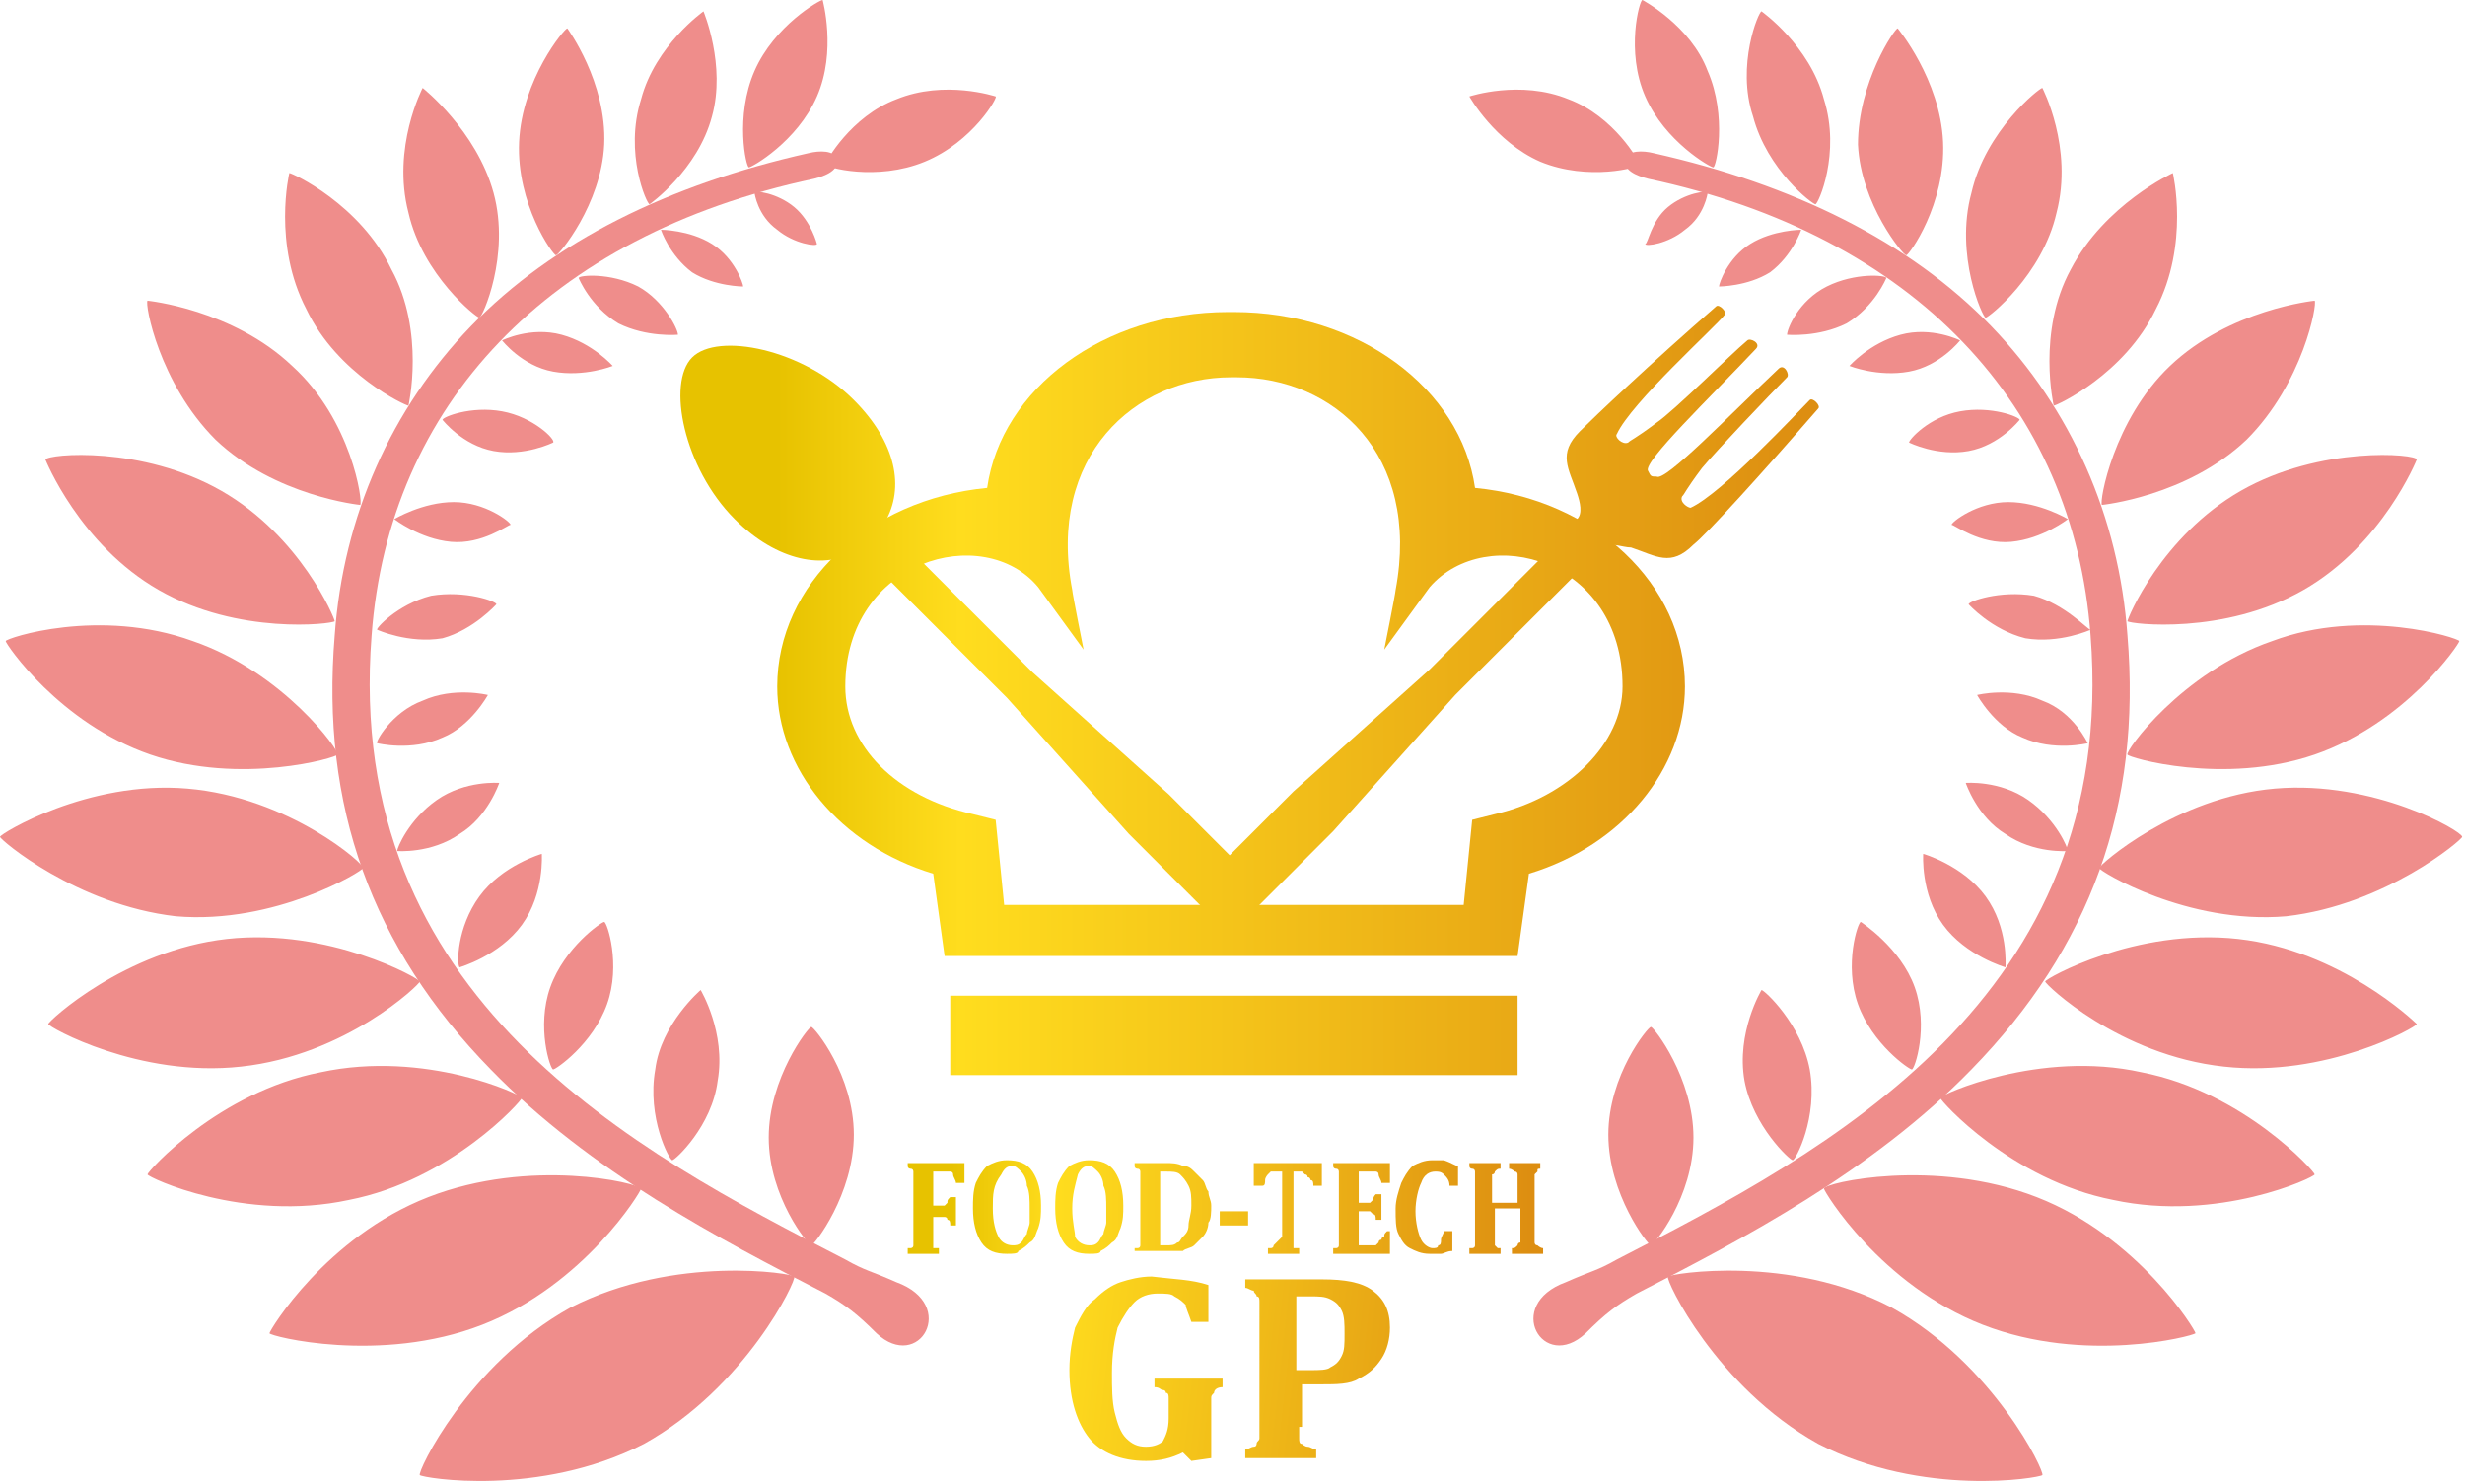
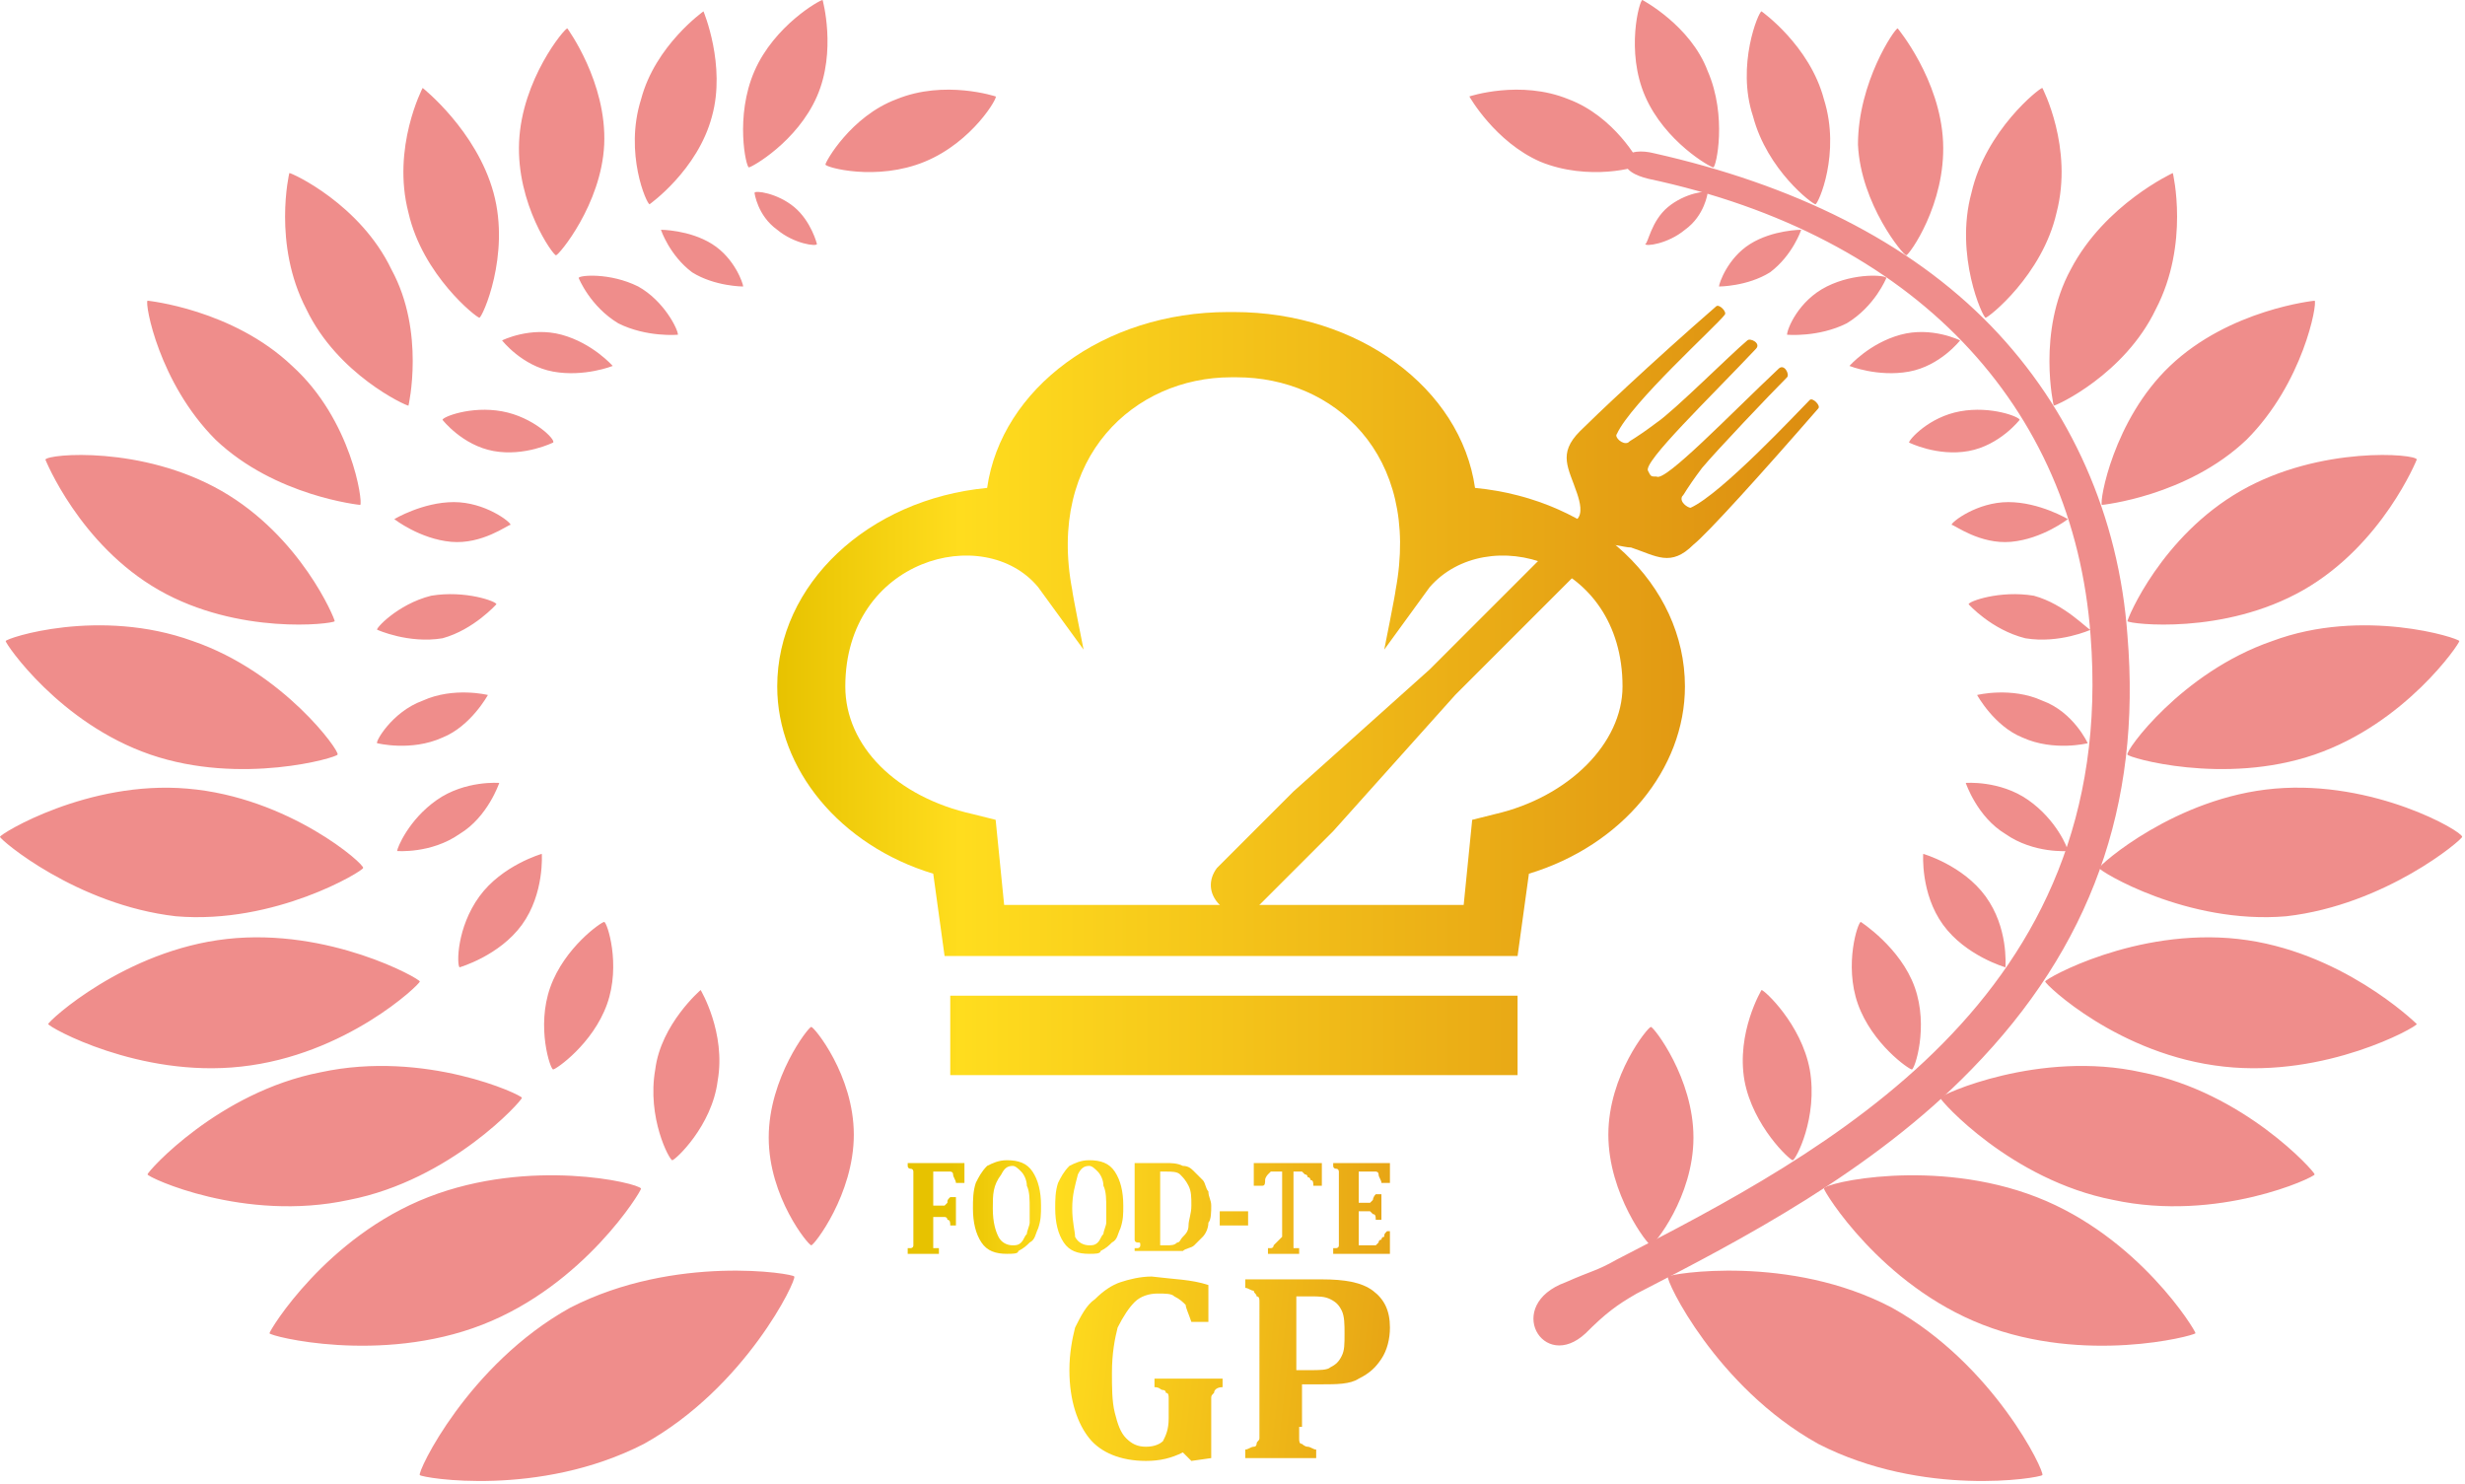
<svg xmlns="http://www.w3.org/2000/svg" version="1.0" viewBox="0 0 86.9 52.3" xml:space="preserve">
  <linearGradient id="a" gradientUnits="userSpaceOnUse" x1="32.997" y1="47.442" x2="53.915" y2="49.732">
    <stop offset="0" style="stop-color:#e7c200" />
    <stop offset=".178" style="stop-color:#ffdd1e" />
    <stop offset="1" style="stop-color:#dd8e11" />
  </linearGradient>
  <path fill="url(#a)" d="M42.6 45.3v1.3H42c-.1-.3-.2-.5-.2-.6-.1-.1-.2-.2-.4-.3-.1-.1-.3-.1-.6-.1s-.6.1-.8.3c-.2.2-.4.5-.6.9-.1.4-.2.9-.2 1.6 0 .5 0 1 .1 1.4.1.4.2.7.4.9.2.2.4.3.7.3.3 0 .5-.1.6-.2.1-.2.2-.4.2-.8v-.7c0-.1 0-.2-.1-.2 0-.1-.1-.1-.1-.1-.1 0-.1-.1-.3-.1v-.3h2.4v.3c-.2 0-.3.1-.3.2-.1.1-.1.1-.1.2v2.1l-.7.1-.3-.3c-.4.2-.8.3-1.3.3-.9 0-1.6-.3-2-.8-.4-.5-.7-1.3-.7-2.4 0-.6.1-1.1.2-1.5.2-.4.4-.8.7-1 .3-.3.6-.5.9-.6.3-.1.7-.2 1.1-.2.8.1 1.4.1 2 .3" />
  <linearGradient id="b" gradientUnits="userSpaceOnUse" x1="33.052" y1="46.938" x2="53.967" y2="49.228">
    <stop offset="0" style="stop-color:#e7c200" />
    <stop offset=".178" style="stop-color:#ffdd1e" />
    <stop offset="1" style="stop-color:#dd8e11" />
  </linearGradient>
  <path fill="url(#b)" d="M45.8 50.3v.4c0 .1 0 .2.1.2 0 0 .1.1.2.1s.2.1.3.1v.3h-2.5v-.3c.1 0 .2-.1.3-.1.1 0 .1-.1.1-.1 0-.1.1-.1.1-.2V45.9c0-.1 0-.2-.1-.2 0-.1-.1-.1-.1-.2-.1 0-.2-.1-.3-.1v-.3h2.7c.8 0 1.4.1 1.8.4.4.3.6.7.6 1.3 0 .4-.1.8-.3 1.1-.2.3-.4.5-.8.7-.3.2-.8.2-1.3.2h-.7v1.5zm0-2h.4c.3 0 .6 0 .7-.1.2-.1.3-.2.4-.4.1-.2.1-.4.1-.8 0-.3 0-.6-.1-.8-.1-.2-.2-.3-.4-.4-.2-.1-.4-.1-.7-.1h-.5v2.6z" />
  <g fill="#EF8D8B">
-     <path d="M30.9 47c-.7-.7-1.1-1-1.8-1.4-3.7-1.9-8.3-4.3-11.8-7.9-4.2-4.3-6-9.3-5.5-15.3.3-4.2 2-8 4.8-10.9 2.9-3 7-5 11.9-6.1.4-.1.9-.1 1 .2.1.4-.4.6-.8.7-9.4 2-15 8-15.6 16.1-1 12.8 9.3 18.2 16.7 22 .7.4.9.4 1.8.8 2.2.8.8 3.2-.7 1.8" />
    <path d="M6.8 22.6c3.2 1.1 5.2 3.9 5.1 4 0 .1-3.4 1.1-6.6 0-3.2-1.1-5.1-3.9-5.1-4 0-.1 3.3-1.2 6.6 0M7.8 17.3c2.8 1.6 4 4.5 4 4.6-.1.1-3.4.5-6.2-1.1-2.8-1.6-4-4.6-4-4.6.1-.2 3.4-.5 6.2 1.1M6.6 27.8C3.1 27.5 0 29.4 0 29.5c0 .1 2.7 2.4 6.2 2.8 3.5.3 6.6-1.6 6.6-1.7.1-.1-2.6-2.5-6.2-2.8M13.8 9.5c1.2 2.2.6 4.8.6 4.8-.1 0-2.5-1.1-3.6-3.4-1.2-2.3-.6-4.8-.6-4.8.1 0 2.5 1.1 3.6 3.4M11.3 37.8c-3.6.7-6.1 3.5-6.1 3.6 0 .1 3.4 1.7 7.1.9 3.6-.7 6.1-3.5 6.1-3.6 0-.1-3.4-1.7-7.1-.9M17.4 6.8c.6 2.2-.4 4.4-.5 4.4-.1 0-2-1.5-2.5-3.7-.6-2.3.5-4.4.5-4.4s1.9 1.5 2.5 3.7M15.1 42.2c-3.6 1.4-5.6 4.7-5.6 4.8 0 .1 3.9 1.1 7.5-.3 3.6-1.4 5.6-4.7 5.6-4.8-.1-.2-3.9-1.1-7.5.3M8 33.1c3.6-.4 6.8 1.4 6.8 1.5 0 .1-2.6 2.6-6.3 3-3.6.4-6.8-1.4-6.8-1.5 0-.1 2.7-2.6 6.3-3M10.3 12.9c-2.1-2-5.1-2.3-5.1-2.3-.1.1.4 2.9 2.4 4.9 2.1 2 5.1 2.3 5.1 2.3.1-.1-.3-3-2.4-4.9M21.3 5.1C21.2 7.2 19.7 9 19.6 9c-.1 0-1.4-1.8-1.3-4 .1-2.2 1.6-4 1.7-4 0 0 1.4 1.9 1.3 4.1M20.1 46.1c-3.6 2-5.4 5.8-5.3 5.9.1.1 4.2.8 7.9-1.1 3.6-2 5.4-5.8 5.3-5.9 0-.1-4.2-.8-7.9 1.1M25.1 4.1c-.5 1.9-2.2 3.1-2.2 3.1-.1 0-.9-1.8-.3-3.7.5-1.9 2.2-3.1 2.2-3.1s.8 1.9.3 3.7M28.8 3.4c-.7 1.6-2.3 2.5-2.4 2.5-.1 0-.5-1.8.2-3.4C27.3.9 28.9 0 29 0c0 0 .5 1.8-.2 3.4M27.1 40.1c0-2.1 1.4-3.9 1.5-3.9.1 0 1.5 1.7 1.5 3.8 0 2.1-1.4 3.9-1.5 3.9-.1 0-1.5-1.7-1.5-3.8M23.1 37.7c-.3 1.7.5 3.2.6 3.2.1 0 1.4-1.2 1.6-2.8.3-1.7-.6-3.2-.6-3.2s-1.4 1.2-1.6 2.8M19.4 34.8c-.5 1.4 0 2.9.1 2.9s1.4-.9 1.9-2.3 0-2.9-.1-2.9-1.4.9-1.9 2.3M14.9 24.7c1.1-.5 2.3-.2 2.3-.2s-.6 1.1-1.6 1.5c-1.1.5-2.3.2-2.3.2-.1 0 .5-1.1 1.6-1.5M15.4 28.2c-1 .7-1.4 1.7-1.4 1.8 0 0 1.2.1 2.2-.6 1-.6 1.4-1.8 1.4-1.8s-1.2-.1-2.2.6M16.9 31.6c.8-1.1 2.2-1.5 2.2-1.5s.1 1.4-.7 2.5c-.8 1.1-2.2 1.5-2.2 1.5-.1-.1-.1-1.4.7-2.5M15.2 21c1.2-.2 2.3.2 2.3.3 0 0-.8.9-1.9 1.2-1.2.2-2.3-.3-2.3-.3-.1 0 .7-.9 1.9-1.2M16 17.7c-1.1 0-2.1.6-2.1.6s.9.7 2 .8c1.1.1 2-.6 2.1-.6 0-.1-.9-.8-2-.8M17.7 14.5c-1.1-.2-2.1.2-2.1.3 0 0 .7.9 1.8 1.1 1.1.2 2.1-.3 2.1-.3.1-.1-.7-.9-1.8-1.1M19.8 11.8c-1.1-.3-2.1.2-2.1.2s.7.9 1.8 1.1c1.1.2 2.1-.2 2.1-.2s-.7-.8-1.8-1.1M22.5 10.1c-1-.5-2.1-.4-2.1-.3 0 0 .4 1 1.4 1.6 1 .5 2.1.4 2.1.4 0-.2-.5-1.2-1.4-1.7M25.1 8.6c-.8-.5-1.8-.5-1.8-.5s.3.9 1.1 1.5c.8.5 1.8.5 1.8.5 0-.1-.3-1-1.1-1.5M28 7.3c-.6-.5-1.4-.6-1.4-.5 0 0 .1.8.8 1.3.6.5 1.4.6 1.4.5 0 0-.2-.8-.8-1.3M55.9 47c.7-.7 1.1-1 1.8-1.4 3.7-1.9 8.3-4.3 11.8-7.9 4.2-4.3 6-9.3 5.5-15.3-.3-4.2-2-8-4.8-10.9-2.9-3-7-5-11.9-6.1-.4-.1-.9-.1-1 .2-.1.4.4.6.8.7 9.4 2 15 8 15.6 16.1 1 12.8-9.3 18.2-16.7 22-.7.4-.9.4-1.8.8-2.2.8-.8 3.2.7 1.8" />
    <path d="M80.1 22.6c-3.2 1.1-5.2 3.9-5.1 4 0 .1 3.4 1.1 6.6 0 3.2-1.1 5.1-3.9 5.1-4 0-.1-3.4-1.2-6.6 0M79 17.3c-2.8 1.6-4 4.5-4 4.6.1.1 3.4.5 6.2-1.1 2.8-1.6 4-4.6 4-4.6 0-.2-3.4-.5-6.2 1.1M80.2 27.8c3.5-.3 6.6 1.5 6.6 1.7 0 .1-2.7 2.4-6.2 2.8-3.5.3-6.6-1.6-6.6-1.7 0-.1 2.7-2.5 6.2-2.8M73 9.5c-1.2 2.2-.6 4.8-.6 4.8.1 0 2.5-1.1 3.6-3.4 1.2-2.3.6-4.8.6-4.8S74.2 7.2 73 9.5M75.5 37.8c3.6.7 6.1 3.5 6.1 3.6 0 .1-3.4 1.7-7.1.9-3.6-.7-6.1-3.5-6.1-3.6 0-.1 3.5-1.7 7.1-.9M69.5 6.8c-.6 2.2.4 4.4.5 4.4.1 0 2-1.5 2.5-3.7.6-2.3-.5-4.4-.5-4.4-.1 0-2 1.5-2.5 3.7M71.8 42.2c3.6 1.4 5.6 4.7 5.6 4.8-.1.1-3.9 1.1-7.5-.3-3.6-1.4-5.6-4.7-5.6-4.8 0-.2 3.9-1.1 7.5.3M78.9 33.1c-3.6-.4-6.8 1.4-6.8 1.5 0 .1 2.6 2.6 6.3 3 3.6.4 6.8-1.4 6.8-1.5-.1-.1-2.7-2.6-6.3-3M76.5 12.9c2.1-2 5.1-2.3 5.1-2.3.1.1-.4 2.9-2.4 4.9-2.1 2-5.1 2.3-5.1 2.3-.1-.1.4-3 2.4-4.9M65.5 5.1c.1 2.1 1.6 3.9 1.7 3.9.1 0 1.4-1.8 1.3-4-.1-2.2-1.6-4-1.6-4-.1 0-1.4 1.9-1.4 4.1M66.7 46.1c3.6 2 5.4 5.8 5.3 5.9-.1.1-4.2.8-7.9-1.1-3.6-2-5.4-5.8-5.3-5.9.1-.1 4.3-.8 7.9 1.1M61.8 4.1c.5 1.9 2.1 3.1 2.2 3.1.1 0 .9-1.8.3-3.7-.5-1.9-2.2-3.1-2.2-3.1-.1 0-.9 1.9-.3 3.7M58 3.4c.7 1.6 2.3 2.5 2.4 2.5.1 0 .5-1.8-.2-3.4C59.6.9 57.9 0 57.9 0c-.1 0-.6 1.8.1 3.4M59.7 40.1c0-2.1-1.4-3.9-1.5-3.9-.1 0-1.5 1.7-1.5 3.8 0 2.1 1.4 3.9 1.5 3.9.1 0 1.5-1.7 1.5-3.8M63.8 37.7c.3 1.7-.5 3.2-.6 3.2-.1 0-1.4-1.2-1.7-2.8-.3-1.7.6-3.2.6-3.2.1 0 1.4 1.2 1.7 2.8M67.5 34.8c.5 1.4 0 2.9-.1 2.9s-1.4-.9-1.9-2.3 0-2.9.1-2.9c0 0 1.4.9 1.9 2.3M72 24.7c-1.1-.5-2.3-.2-2.3-.2s.6 1.1 1.6 1.5c1.1.5 2.3.2 2.3.2s-.5-1.1-1.6-1.5M71.5 28.2c1 .7 1.4 1.7 1.4 1.8 0 0-1.2.1-2.2-.6-1-.6-1.4-1.8-1.4-1.8s1.2-.1 2.2.6M70 31.6c-.8-1.1-2.2-1.5-2.2-1.5s-.1 1.4.7 2.5c.8 1.1 2.2 1.5 2.2 1.5 0-.1.1-1.4-.7-2.5M71.7 21c-1.2-.2-2.3.2-2.3.3 0 0 .8.9 2 1.2 1.2.2 2.3-.3 2.3-.3-.1 0-.9-.9-2-1.2M70.8 17.7c1.1 0 2.1.6 2.1.6s-.9.7-2 .8c-1.1.1-2-.6-2.1-.6 0-.1.9-.8 2-.8M69.1 14.5c1.1-.2 2.1.2 2.1.3 0 0-.7.9-1.8 1.1-1.1.2-2.1-.3-2.1-.3 0-.1.7-.9 1.8-1.1M67 11.8c1.1-.3 2.1.2 2.1.2s-.7.9-1.8 1.1c-1.1.2-2.1-.2-2.1-.2s.7-.8 1.8-1.1M64.4 10.1c1-.5 2.1-.4 2.1-.3 0 0-.4 1-1.4 1.6-1 .5-2.1.4-2.1.4 0-.2.4-1.2 1.4-1.7M61.7 8.6c.8-.5 1.8-.5 1.8-.5s-.3.9-1.1 1.5c-.8.5-1.8.5-1.8.5 0-.1.3-1 1.1-1.5M58.8 7.3c.6-.5 1.4-.6 1.4-.5 0 0-.1.8-.8 1.3-.6.5-1.4.6-1.4.5.1 0 .2-.8.8-1.3M32.6 5.7c-1.7.7-3.5.2-3.5.1s.9-1.7 2.5-2.3c1.7-.7 3.5-.1 3.5-.1.1 0-.8 1.6-2.5 2.3M54.3 5.7c1.7.7 3.5.2 3.5.1s-.9-1.7-2.5-2.3c-1.7-.7-3.5-.1-3.5-.1s.9 1.6 2.5 2.3" />
  </g>
  <linearGradient id="c" gradientUnits="userSpaceOnUse" x1="27.381" y1="36.493" x2="63.678" y2="36.493">
    <stop offset="0" style="stop-color:#e7c200" />
    <stop offset=".178" style="stop-color:#ffdd1e" />
    <stop offset="1" style="stop-color:#dd8e11" />
  </linearGradient>
  <path fill="url(#c)" d="M33.5 35.1h20v2.8h-20z" />
  <linearGradient id="d" gradientUnits="userSpaceOnUse" x1="27.383" y1="22.34" x2="63.678" y2="22.34">
    <stop offset="0" style="stop-color:#e7c200" />
    <stop offset=".178" style="stop-color:#ffdd1e" />
    <stop offset="1" style="stop-color:#dd8e11" />
  </linearGradient>
  <path fill="url(#d)" d="m33.3 33.7-.4-2.9c-3.3-1-5.5-3.7-5.5-6.6 0-3.6 3.2-6.6 7.4-7 .5-3.5 4.1-6.2 8.5-6.2h.2c4.4 0 8 2.7 8.5 6.2 4.2.4 7.4 3.4 7.4 7 0 2.9-2.2 5.6-5.5 6.6l-.4 2.9H33.3zm18.3-1.8.3-3 .8-.2c2.6-.6 4.5-2.5 4.5-4.5 0-4.5-4.8-5.8-6.8-3.5l-1.6 2.2s.4-2 .4-2.1c.9-4.8-2.2-7.5-5.6-7.5h-.2c-3.4 0-6.5 2.8-5.6 7.5 0 .1.4 2.1.4 2.1l-1.6-2.2c-1.9-2.3-6.8-1-6.8 3.5 0 2.1 1.8 3.9 4.5 4.5l.8.2.3 3h16.2z" />
  <linearGradient id="e" gradientUnits="userSpaceOnUse" x1="27.382" y1="22.198" x2="63.675" y2="22.198">
    <stop offset="0" style="stop-color:#e7c200" />
    <stop offset=".178" style="stop-color:#ffdd1e" />
    <stop offset="1" style="stop-color:#dd8e11" />
  </linearGradient>
-   <path fill="url(#e)" d="m41.2 28-4.8-4.3-4.4-4.4-.8-.9c.7-1.2.4-2.8-1.1-4.3-1.8-1.8-4.8-2.4-5.7-1.5-.9.9-.3 3.9 1.5 5.7 1.5 1.5 3.2 1.8 4.3 1.1l.9.8 4.4 4.4 4.3 4.8 2.7 2.7c.3.3.9.3 1.3-.1s.4-.9.1-1.3L41.2 28z" />
  <linearGradient id="f" gradientUnits="userSpaceOnUse" x1="27.383" y1="21.53" x2="63.675" y2="21.53">
    <stop offset="0" style="stop-color:#e7c200" />
    <stop offset=".178" style="stop-color:#ffdd1e" />
    <stop offset="1" style="stop-color:#dd8e11" />
  </linearGradient>
  <path fill="url(#f)" d="m56.6 19.3-.9.8-4.4 4.4-4.3 4.8-2.7 2.7c-.3.3-.9.3-1.3-.1s-.4-.9-.1-1.3l2.7-2.7 4.8-4.3 4.4-4.4.8-.9c.2-.2.1-.6 0-.9-.3-.9-.7-1.4.1-2.2.5-.5 2.5-2.4 4.8-4.4.1-.1.4.2.3.3-.3.4-3.3 3.1-3.8 4.2-.1.1.2.4.4.3.1-.1.2-.1 1-.7.6-.4 2.6-2.4 3.2-2.9.1-.1.5.1.3.3-1.6 1.7-4 4-3.8 4.3.1.2.1.2.3.2.3.2 2.6-2.2 4.3-3.8.2-.2.4.2.3.3-.6.6-2.5 2.6-3 3.2-.6.8-.6.9-.7 1-.1.2.2.4.3.4 1.1-.5 3.8-3.4 4.2-3.8.1-.1.4.2.3.3-2 2.3-3.9 4.4-4.4 4.8-.8.8-1.3.4-2.2.1-.3 0-.7-.2-.9 0z" />
  <linearGradient id="g" gradientUnits="userSpaceOnUse" x1="33.557" y1="42.606" x2="53.96" y2="42.606">
    <stop offset="0" style="stop-color:#e7c200" />
    <stop offset=".178" style="stop-color:#ffdd1e" />
    <stop offset="1" style="stop-color:#dd8e11" />
  </linearGradient>
  <path fill="url(#g)" d="M32.9 43.6v.4h.2v.2H32V44h.1s.1 0 .1-.1v-2.6s0-.1-.1-.1c0 0-.1 0-.1-.1V41h2v.7h-.3c0-.1-.1-.2-.1-.3 0-.1-.1-.1-.1-.1H32.9v1.2h.4l.1-.1c0-.1 0-.1.1-.2h.2v1h-.2c0-.1 0-.2-.1-.2 0-.1-.1-.1-.1-.1h-.4v.7z" />
  <linearGradient id="h" gradientUnits="userSpaceOnUse" x1="33.556" y1="42.607" x2="53.949" y2="42.607">
    <stop offset="0" style="stop-color:#e7c200" />
    <stop offset=".178" style="stop-color:#ffdd1e" />
    <stop offset="1" style="stop-color:#dd8e11" />
  </linearGradient>
  <path fill="url(#h)" d="M35.5 44.2c-.4 0-.7-.1-.9-.4-.2-.3-.3-.7-.3-1.2 0-.3 0-.6.1-.9.1-.2.2-.4.4-.6.2-.1.4-.2.7-.2.4 0 .7.1.9.4.2.3.3.7.3 1.2 0 .3 0 .5-.1.8-.1.2-.1.4-.3.5-.1.1-.2.2-.4.3 0 .1-.2.1-.4.1zm-.5-1.6c0 .5.1.8.2 1 .1.2.3.3.5.3.1 0 .2 0 .3-.1.1-.1.1-.2.2-.3 0-.1.1-.3.1-.4v-.5c0-.3 0-.6-.1-.8 0-.2-.1-.4-.2-.5-.1-.1-.2-.2-.3-.2-.2 0-.3.1-.4.3-.3.4-.3.7-.3 1.2z" />
  <linearGradient id="i" gradientUnits="userSpaceOnUse" x1="33.558" y1="42.607" x2="53.943" y2="42.607">
    <stop offset="0" style="stop-color:#e7c200" />
    <stop offset=".178" style="stop-color:#ffdd1e" />
    <stop offset="1" style="stop-color:#dd8e11" />
  </linearGradient>
  <path fill="url(#i)" d="M38.4 44.2c-.4 0-.7-.1-.9-.4-.2-.3-.3-.7-.3-1.2 0-.3 0-.6.1-.9.1-.2.2-.4.4-.6.2-.1.4-.2.7-.2.4 0 .7.1.9.4.2.3.3.7.3 1.2 0 .3 0 .5-.1.8-.1.2-.1.4-.3.5-.1.1-.2.2-.4.3 0 .1-.2.1-.4.1zm-.6-1.6c0 .5.1.8.1 1 .1.2.3.3.5.3.1 0 .2 0 .3-.1.1-.1.1-.2.2-.3 0-.1.1-.3.1-.4v-.5c0-.3 0-.6-.1-.8 0-.2-.1-.4-.2-.5-.1-.1-.2-.2-.3-.2-.2 0-.3.1-.4.3-.1.4-.2.7-.2 1.2z" />
  <linearGradient id="j" gradientUnits="userSpaceOnUse" x1="33.555" y1="42.606" x2="53.952" y2="42.606">
    <stop offset="0" style="stop-color:#e7c200" />
    <stop offset=".178" style="stop-color:#ffdd1e" />
    <stop offset="1" style="stop-color:#dd8e11" />
  </linearGradient>
-   <path fill="url(#j)" d="M41.1 41c.2 0 .4 0 .6.1.2 0 .3.1.4.2l.3.3c.1.1.1.3.2.4 0 .2.1.3.1.5s0 .5-.1.6c0 .2-.1.4-.2.5l-.3.3c-.1.1-.3.1-.4.2H40V44h.1s.1 0 .1-.1v-2.6s0-.1-.1-.1c0 0-.1 0-.1-.1V41h1.1zm-.2 2.9h.2c.2 0 .3 0 .4-.1.1 0 .1-.1.2-.2s.2-.2.2-.4.1-.4.1-.7c0-.3 0-.5-.1-.7-.1-.2-.2-.3-.3-.4-.1-.1-.3-.1-.5-.1h-.2v2.6z" />
+   <path fill="url(#j)" d="M41.1 41c.2 0 .4 0 .6.1.2 0 .3.1.4.2l.3.3c.1.1.1.3.2.4 0 .2.1.3.1.5s0 .5-.1.6c0 .2-.1.4-.2.5l-.3.3c-.1.1-.3.1-.4.2H40V44h.1s.1 0 .1-.1s0-.1-.1-.1c0 0-.1 0-.1-.1V41h1.1zm-.2 2.9h.2c.2 0 .3 0 .4-.1.1 0 .1-.1.2-.2s.2-.2.2-.4.1-.4.1-.7c0-.3 0-.5-.1-.7-.1-.2-.2-.3-.3-.4-.1-.1-.3-.1-.5-.1h-.2v2.6z" />
  <linearGradient id="k" gradientUnits="userSpaceOnUse" x1="33.561" y1="42.921" x2="53.945" y2="42.921">
    <stop offset="0" style="stop-color:#e7c200" />
    <stop offset=".178" style="stop-color:#ffdd1e" />
    <stop offset="1" style="stop-color:#dd8e11" />
  </linearGradient>
  <path fill="url(#k)" d="M44 43.2h-1v-.5h1v.5z" />
  <linearGradient id="l" gradientUnits="userSpaceOnUse" x1="33.558" y1="42.606" x2="53.95" y2="42.606">
    <stop offset="0" style="stop-color:#e7c200" />
    <stop offset=".178" style="stop-color:#ffdd1e" />
    <stop offset="1" style="stop-color:#dd8e11" />
  </linearGradient>
  <path fill="url(#l)" d="M45.2 43.6v-2.3h-.4l-.1.1s-.1.1-.1.2 0 .2-.1.2h-.3V41h2.4v.8h-.3c0-.1 0-.2-.1-.2 0 0 0-.1-.1-.1 0 0 0-.1-.1-.1l-.1-.1H45.6V44h.2v.2h-1.1V44h.1s.1 0 .1-.1" />
  <linearGradient id="m" gradientUnits="userSpaceOnUse" x1="33.562" y1="42.606" x2="53.947" y2="42.606">
    <stop offset="0" style="stop-color:#e7c200" />
    <stop offset=".178" style="stop-color:#ffdd1e" />
    <stop offset="1" style="stop-color:#dd8e11" />
  </linearGradient>
  <path fill="url(#m)" d="M49 41v.7h-.3c0-.1-.1-.2-.1-.3 0-.1-.1-.1-.1-.1H47.9v1.1h.4l.1-.1s0-.1.1-.2h.2v.9h-.2c0-.1 0-.2-.1-.2l-.1-.1h-.4v1.2h.6l.1-.1s0-.1.1-.1c0 0 0-.1.1-.1 0-.1 0-.1.1-.2h.1v.8h-2V44h.1s.1 0 .1-.1v-2.6s0-.1-.1-.1c0 0-.1 0-.1-.1V41h2z" />
  <linearGradient id="n" gradientUnits="userSpaceOnUse" x1="33.549" y1="42.607" x2="53.952" y2="42.607">
    <stop offset="0" style="stop-color:#e7c200" />
    <stop offset=".178" style="stop-color:#ffdd1e" />
    <stop offset="1" style="stop-color:#dd8e11" />
  </linearGradient>
-   <path fill="url(#n)" d="M51.4 41.1v.7h-.3c0-.2-.1-.3-.2-.4-.1-.1-.2-.1-.3-.1-.2 0-.4.1-.5.4-.1.2-.2.6-.2 1s.1.8.2 1c.1.2.3.3.4.3.1 0 .2 0 .2-.1.1 0 .1-.1.1-.2s.1-.2.1-.3h.3v.7c-.2 0-.3.1-.4.1h-.4c-.3 0-.5-.1-.7-.2-.2-.1-.3-.3-.4-.5-.1-.2-.1-.5-.1-.9 0-.3.1-.6.2-.9.1-.2.2-.4.4-.6.2-.1.4-.2.7-.2h.4c.3.1.4.2.5.2z" />
  <linearGradient id="o" gradientUnits="userSpaceOnUse" x1="33.544" y1="42.606" x2="53.951" y2="42.606">
    <stop offset="0" style="stop-color:#e7c200" />
    <stop offset=".178" style="stop-color:#ffdd1e" />
    <stop offset="1" style="stop-color:#dd8e11" />
  </linearGradient>
-   <path fill="url(#o)" d="M54.1 43.6v.2s0 .1.1.1c0 0 .1.1.2.1v.2h-1.1V44c.1 0 .1 0 .2-.1 0 0 0-.1.1-.1v-1.2h-.9V43.9l.1.1h.1v.2h-1.1V44h.1s.1 0 .1-.1v-2.6s0-.1-.1-.1c0 0-.1 0-.1-.1V41h1.1v.2c-.1 0-.1 0-.2.1 0 0 0 .1-.1.1v1h.9v-1s0-.1-.1-.1c0 0-.1-.1-.2-.1V41h1.1v.2c-.1 0-.1 0-.1.1l-.1.1v2.2z" />
</svg>